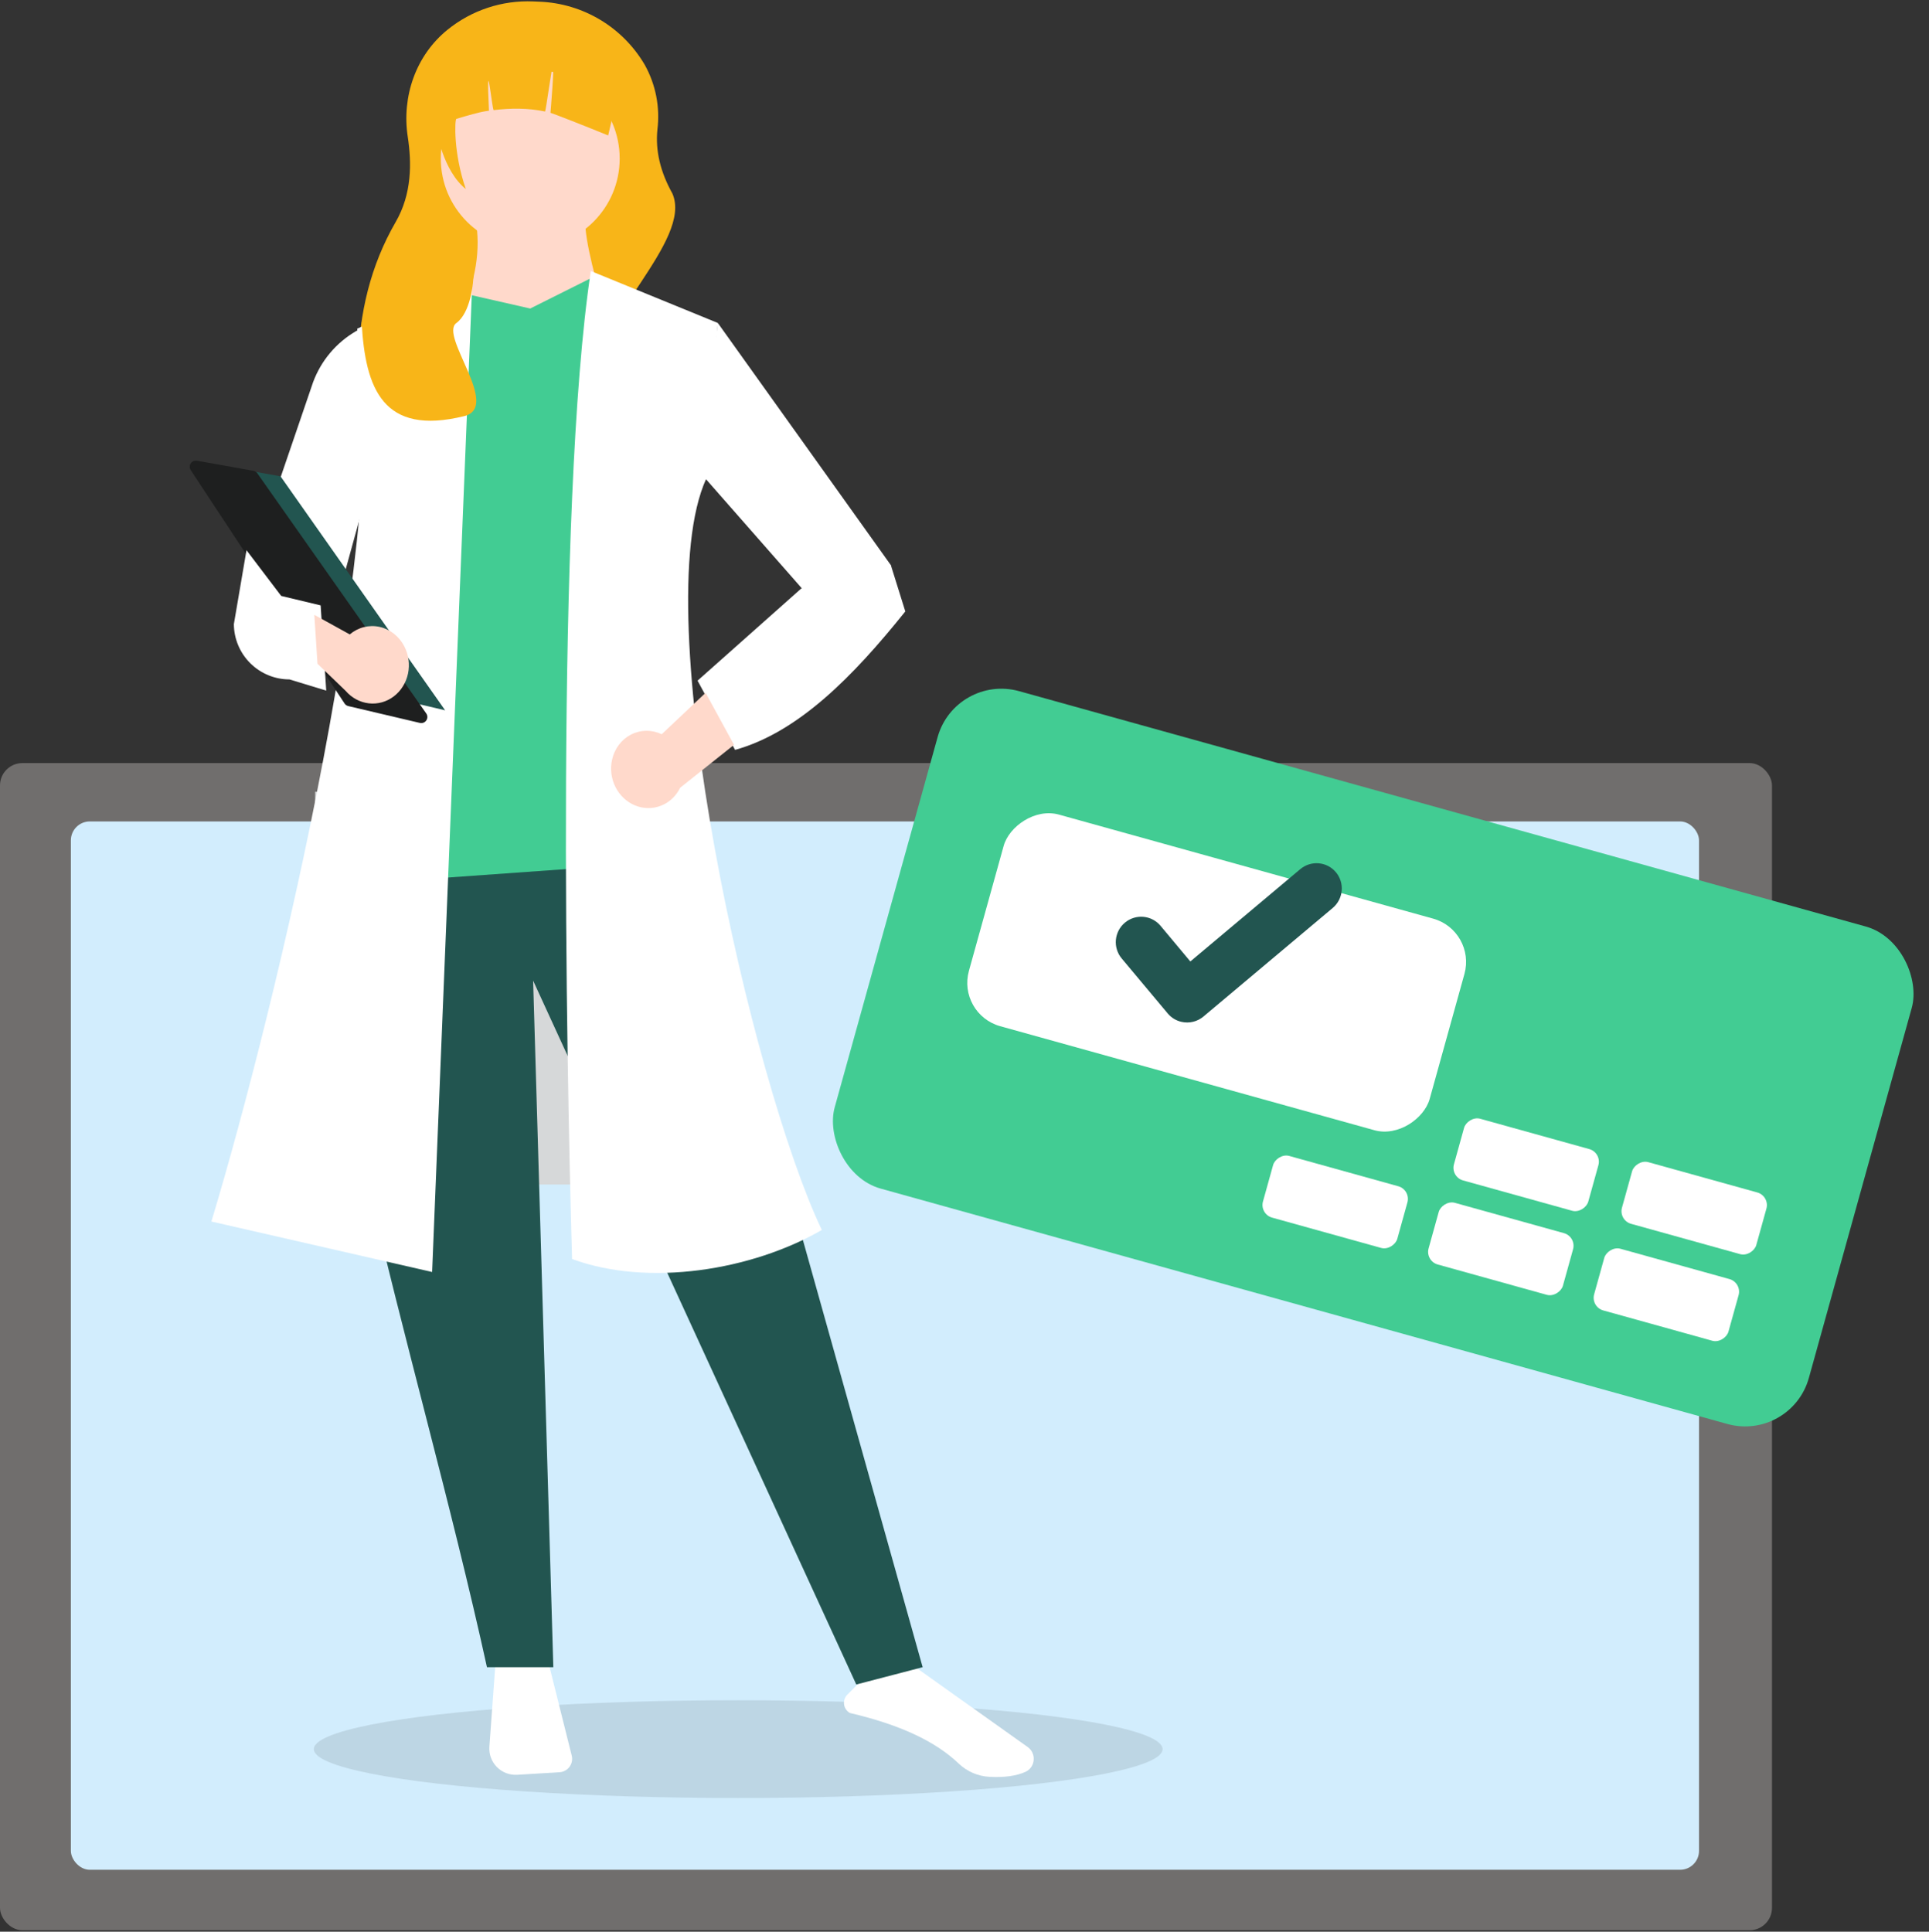
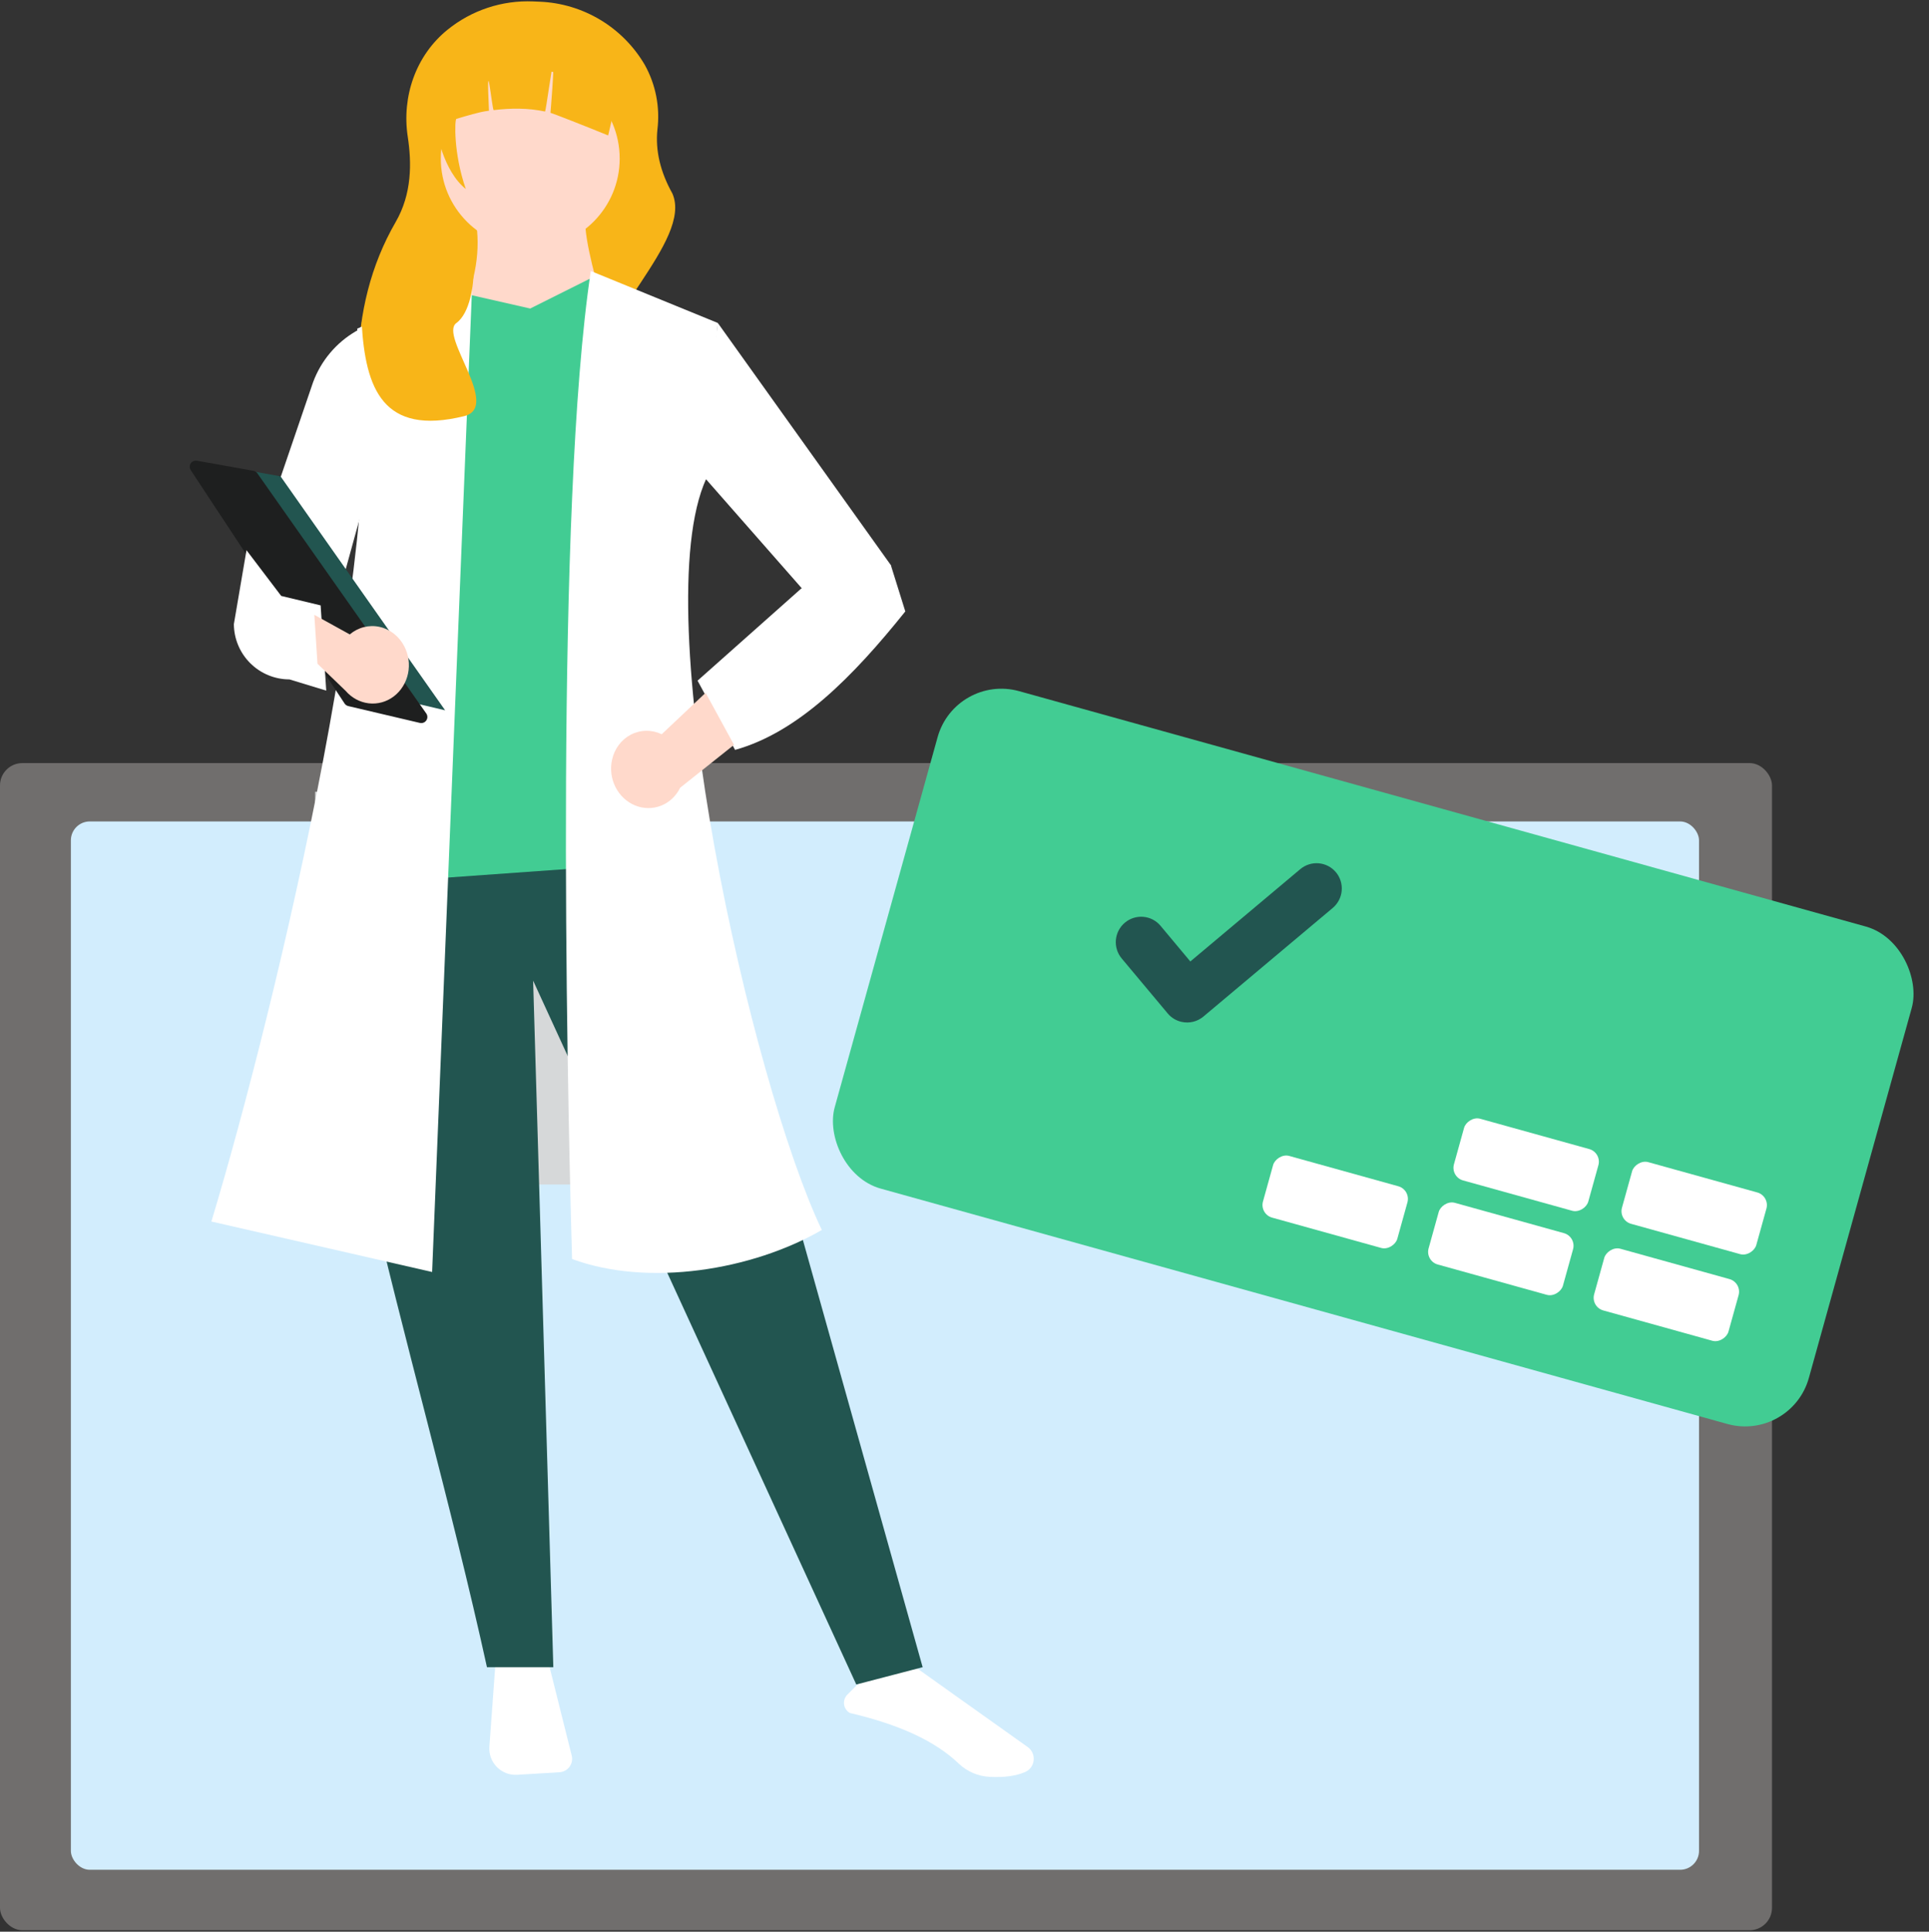
<svg xmlns="http://www.w3.org/2000/svg" width="700" height="701" viewBox="0 0 700 701" fill="none">
  <rect x="0" y="0" width="700" height="701" fill="#333333" stroke="none" />
  <rect y="276.924" width="643.024" height="423.551" rx="8.112" fill="#706E6D" />
  <rect x="25.719" y="298.102" width="590.826" height="380.439" rx="6.864" fill="#D2EDFD" />
  <rect width="366.694" height="187.277" rx="24" transform="matrix(0.964 0.268 -0.268 0.964 346.672 244.385)" fill="#42CC93" />
  <rect width="50.563" height="23.218" rx="4.752" transform="matrix(0.964 0.268 0.268 -0.964 577.211 474.281)" fill="white" />
  <rect width="50.563" height="23.218" rx="4.752" transform="matrix(0.964 0.268 0.268 -0.964 517.141 457.613)" fill="white" />
  <rect width="50.563" height="23.218" rx="4.752" transform="matrix(0.964 0.268 0.268 -0.964 457.039 440.598)" fill="white" />
  <rect width="50.563" height="23.218" rx="4.752" transform="matrix(0.964 0.268 0.268 -0.964 587.312 442.85)" fill="white" />
-   <rect width="173.449" height="79.646" rx="16.302" transform="matrix(0.964 0.268 0.268 -0.964 347.234 368.035)" fill="white" />
  <rect width="50.563" height="23.218" rx="4.752" transform="matrix(0.964 0.268 0.268 -0.964 526.336 427.104)" fill="white" />
-   <ellipse cx="267.884" cy="634.759" rx="154.001" ry="17.744" fill="black" fill-opacity="0.1" />
  <path d="M241.848 287.332H114.359V429.857H241.848V287.332Z" fill="#D6D8D9" />
  <path d="M179.774 603.927L177.584 633.863C177.485 635.218 177.677 636.578 178.147 637.853C178.616 639.128 179.354 640.288 180.308 641.254C181.263 642.221 182.414 642.973 183.683 643.458C184.952 643.944 186.311 644.153 187.667 644.07L203.047 643.139C203.759 643.096 204.454 642.896 205.08 642.554C205.707 642.212 206.251 641.737 206.673 641.161C207.095 640.586 207.385 639.924 207.523 639.224C207.66 638.523 207.642 637.801 207.469 637.109L198.932 602.969L179.774 603.927Z" fill="white" />
  <path d="M308.418 621.641C326.519 625.874 339.449 631.891 347.943 640.035C350.968 642.913 354.926 644.609 359.097 644.815C364.424 645.095 368.78 644.498 372.054 643.036H372.054C372.893 642.667 373.617 642.08 374.152 641.336C374.687 640.592 375.013 639.718 375.096 638.806C375.196 637.879 375.045 636.943 374.66 636.094C374.275 635.245 373.67 634.514 372.908 633.978L329.979 603.439L311.745 610.733L307.491 614.985C307.031 615.446 306.683 616.007 306.476 616.624C306.269 617.242 306.208 617.899 306.298 618.544C306.388 619.189 306.626 619.804 306.994 620.341C307.362 620.879 307.85 621.323 308.419 621.641H308.418Z" fill="white" />
  <path d="M214.827 140.134L130.008 131.722C130.316 113.853 134.475 96.307 143.564 80.605C149.534 70.293 149.405 59.07 147.966 49.615C145.746 35.024 150.909 20.096 162.381 10.808C171.147 3.697 182.212 0.037 193.491 0.516L195.873 0.616C203.634 0.938 211.19 3.205 217.847 7.207C224.503 11.21 230.047 16.821 233.97 23.524C237.957 30.68 239.565 38.918 238.561 47.047C237.783 54.696 239.644 62.423 243.997 70.224C251.508 87.353 215.247 116.549 214.827 140.134Z" fill="#F8B518" />
  <path d="M334.814 605.024L310.732 611.305L193.462 355.877L200.791 605.024H176.709C150.975 487.807 104.515 352.526 125.403 309.816L250.003 302.488L334.814 605.024Z" fill="#225550" />
  <path d="M192.416 89.982C210.342 89.982 224.874 75.453 224.874 57.53C224.874 39.607 210.342 25.078 192.416 25.078C174.489 25.078 159.957 39.607 159.957 57.53C159.957 75.453 174.489 89.982 192.416 89.982Z" fill="#FFD9CB" />
  <path d="M220.693 117.202L167.293 114.061C172.526 102.052 174.617 90.488 172.528 79.516H212.316C212.226 87.94 216.42 102.514 220.693 117.202Z" fill="#FFD9CB" />
  <path d="M254.184 311.91L136.914 320.286L148.955 112.489L169.373 106.731L192.407 111.965L215.442 100.449L230.101 105.684L254.184 311.91Z" fill="#42CC93" />
  <path d="M156.811 461.608L76.711 443.288C100.529 364.322 143.438 183.671 129.587 119.292L171.47 100.449L156.811 461.608Z" fill="white" />
  <path d="M118.072 233.392L87.707 214.549L113.603 138.722C116.491 130.897 122.023 124.328 129.242 120.149L137.966 115.1L132.5 181L118.072 233.392Z" fill="white" />
  <path d="M298.225 446.356C272.944 460.98 235.337 467.109 207.589 456.895C205.547 385.548 201.543 183.734 214.395 98.353L260.466 117.197L256.277 173.726C234.252 222.083 272.622 392.536 298.225 446.356Z" fill="white" />
  <path d="M320.156 223.968L291.885 214.546L254.191 171.625L260.474 117.189L323.297 205.124L320.156 223.968Z" fill="white" />
  <path d="M220.695 49.153C212.769 45.895 200.557 41.133 199.763 40.936C199.763 40.936 201.203 23.483 200.721 23.369C200.343 23.279 198.069 40.533 197.772 40.471C194.886 39.861 191.796 39.489 188.313 39.436C185.54 39.394 182.519 39.555 179.154 39.959C178.591 40.026 176.291 15.928 177.436 40.182C177.059 40.235 176.677 40.291 176.291 40.349C173.675 40.747 169.603 41.948 165.601 43.139C165.026 43.311 164.453 55.422 169.035 68.586C161.019 62.29 157.825 47.198 158.731 45.119L170.754 15.928L226.978 21.936L220.695 49.153Z" fill="#F8B518" />
  <path d="M253.133 247.01L266.745 272.134C289.639 265.75 309.481 245.624 328.521 221.886L323.286 205.137L290.827 213.511L253.133 247.01Z" fill="white" />
  <path d="M75.668 168.195L101.8 172.86L161.527 257.768L129.796 250.304L75.668 168.195Z" fill="#225550" />
  <path d="M71.033 167.164C70.635 167.17 70.245 167.283 69.906 167.491C69.566 167.699 69.289 167.994 69.102 168.346C68.916 168.698 68.827 169.093 68.846 169.491C68.865 169.889 68.99 170.274 69.209 170.607L125.039 255.297C125.351 255.77 125.832 256.106 126.384 256.236L152.36 262.346C152.798 262.449 153.257 262.417 153.676 262.253C154.095 262.089 154.454 261.802 154.706 261.429C154.958 261.057 155.091 260.616 155.087 260.166C155.082 259.717 154.942 259.279 154.683 258.911L93.385 171.771C93.219 171.534 93.007 171.331 92.763 171.176C92.518 171.02 92.246 170.914 91.96 170.864L71.452 167.202C71.313 167.177 71.173 167.164 71.033 167.164Z" fill="#1E1F1F" />
  <path d="M84.867 226.497C84.903 231.825 87.043 236.923 90.822 240.68C94.601 244.438 99.712 246.549 105.041 246.555L118.385 250.622L116.354 219.695L102.042 216.261L89.447 199.662L84.867 226.497Z" fill="white" />
  <path d="M146.709 234.551C145.784 232.753 144.502 231.19 142.951 229.97C141.4 228.751 139.619 227.905 137.733 227.493C135.847 227.08 133.903 227.111 132.036 227.583C130.169 228.055 128.425 228.957 126.928 230.225L114.066 223.128L115.21 240.871L125.428 250.709C127.621 253.255 130.611 254.866 133.832 255.236C137.052 255.607 140.28 254.712 142.903 252.72C145.526 250.728 147.362 247.778 148.064 244.43C148.765 241.081 148.283 237.566 146.709 234.551Z" fill="#FFD9CB" />
  <path d="M222.111 275.69C222.545 273.716 223.385 271.877 224.572 270.301C225.76 268.726 227.265 267.453 228.983 266.573C230.701 265.692 232.589 265.225 234.515 265.204C236.441 265.183 238.357 265.609 240.128 266.452L256.052 251.417L266.358 270.305L246.815 285.872C245.346 288.894 242.868 291.216 239.849 292.397C236.83 293.579 233.481 293.538 230.435 292.283C227.39 291.028 224.861 288.645 223.327 285.587C221.792 282.529 221.36 279.007 222.111 275.69Z" fill="#FFD9CB" />
  <path d="M165.593 117.242C170.631 113.579 171.89 103.123 171.89 98.353L135.251 106.367C134.106 109.61 131.185 116.22 131.243 117.242C132.597 140.992 138.961 158.289 168.455 151.012C181.979 147.676 159.295 121.821 165.593 117.242Z" fill="#F8B518" />
  <path d="M428.768 370.835C426.837 370.409 425.099 369.364 423.816 367.86L423.736 367.766L407.042 347.82C406.267 346.894 405.682 345.824 405.32 344.671C404.958 343.518 404.827 342.303 404.933 341.098C405.04 339.892 405.383 338.719 405.943 337.645C406.502 336.571 407.267 335.617 408.194 334.839C409.121 334.06 410.191 333.472 411.343 333.108C412.496 332.743 413.708 332.61 414.911 332.716C416.113 332.821 417.283 333.163 418.352 333.722C419.421 334.281 420.369 335.046 421.142 335.974L431.951 348.916L471.853 315.409C473.722 313.841 476.133 313.078 478.558 313.29C480.982 313.501 483.22 314.669 484.781 316.536L484.53 316.76L484.788 316.538C486.345 318.407 487.097 320.822 486.879 323.252C486.661 325.681 485.49 327.927 483.623 329.498L436.688 368.916C435.603 369.823 434.325 370.468 432.954 370.8C431.582 371.133 430.153 371.145 428.778 370.835L428.768 370.835Z" fill="#225550" />
</svg>